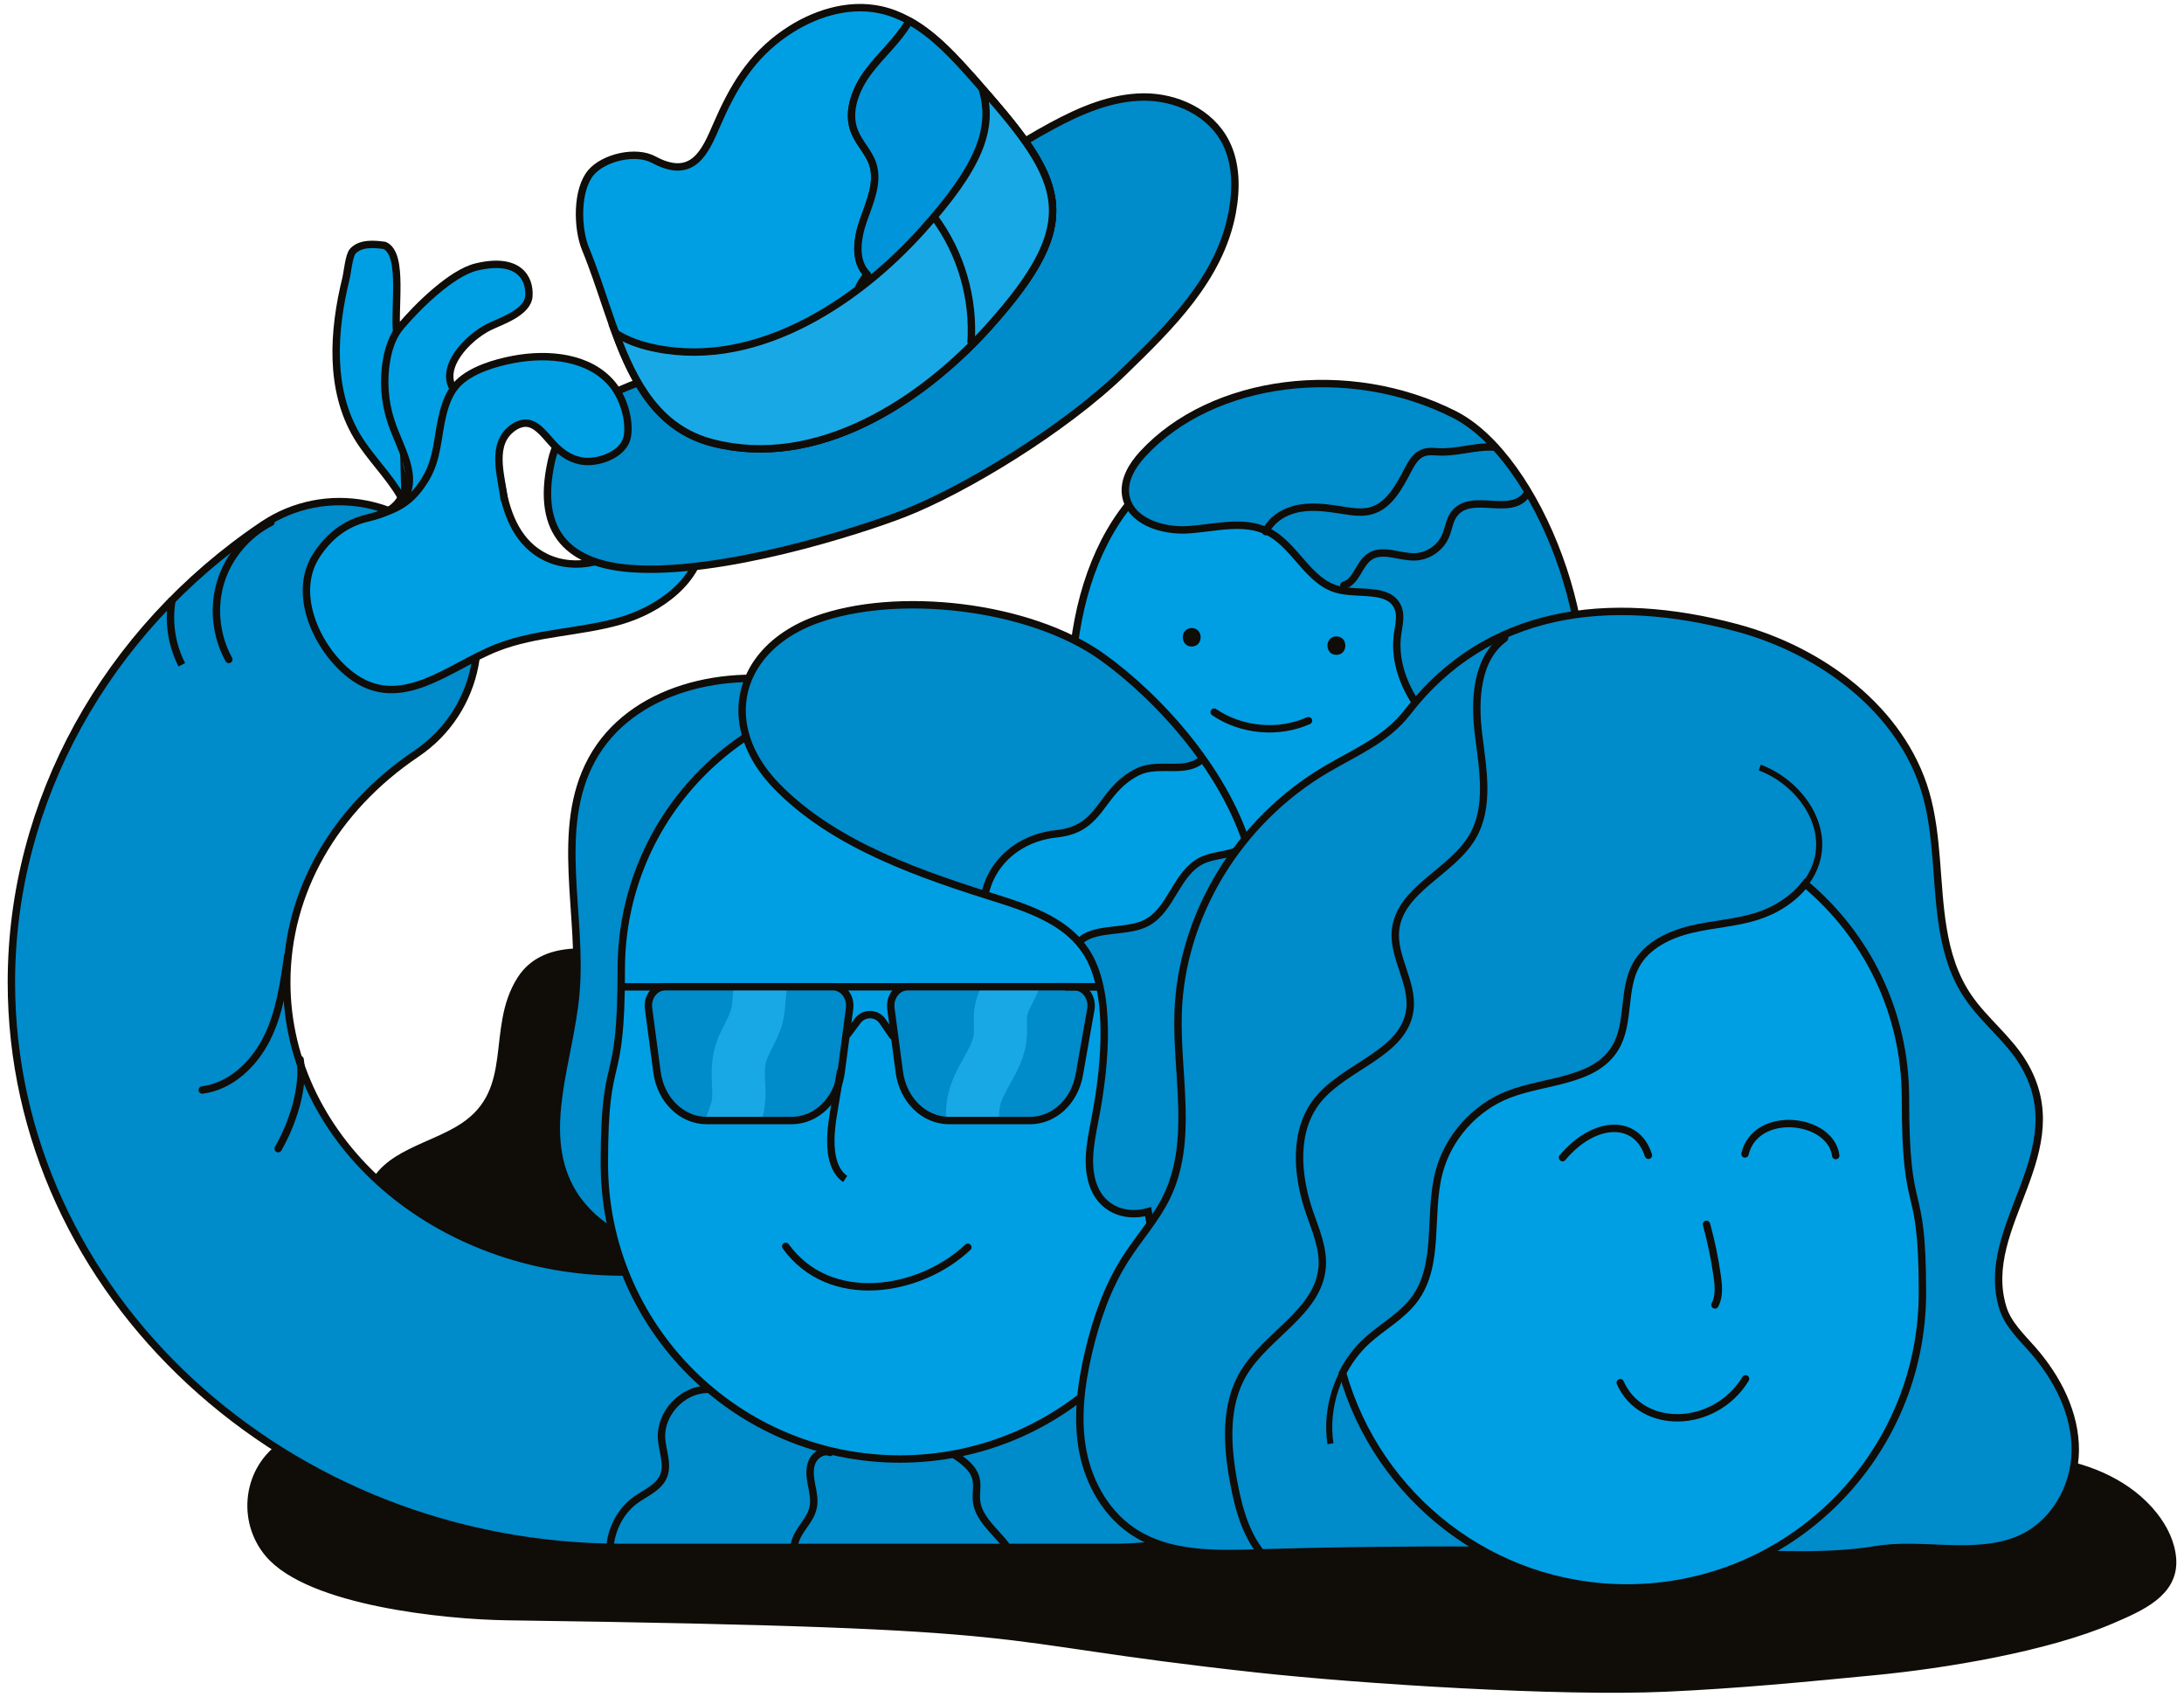
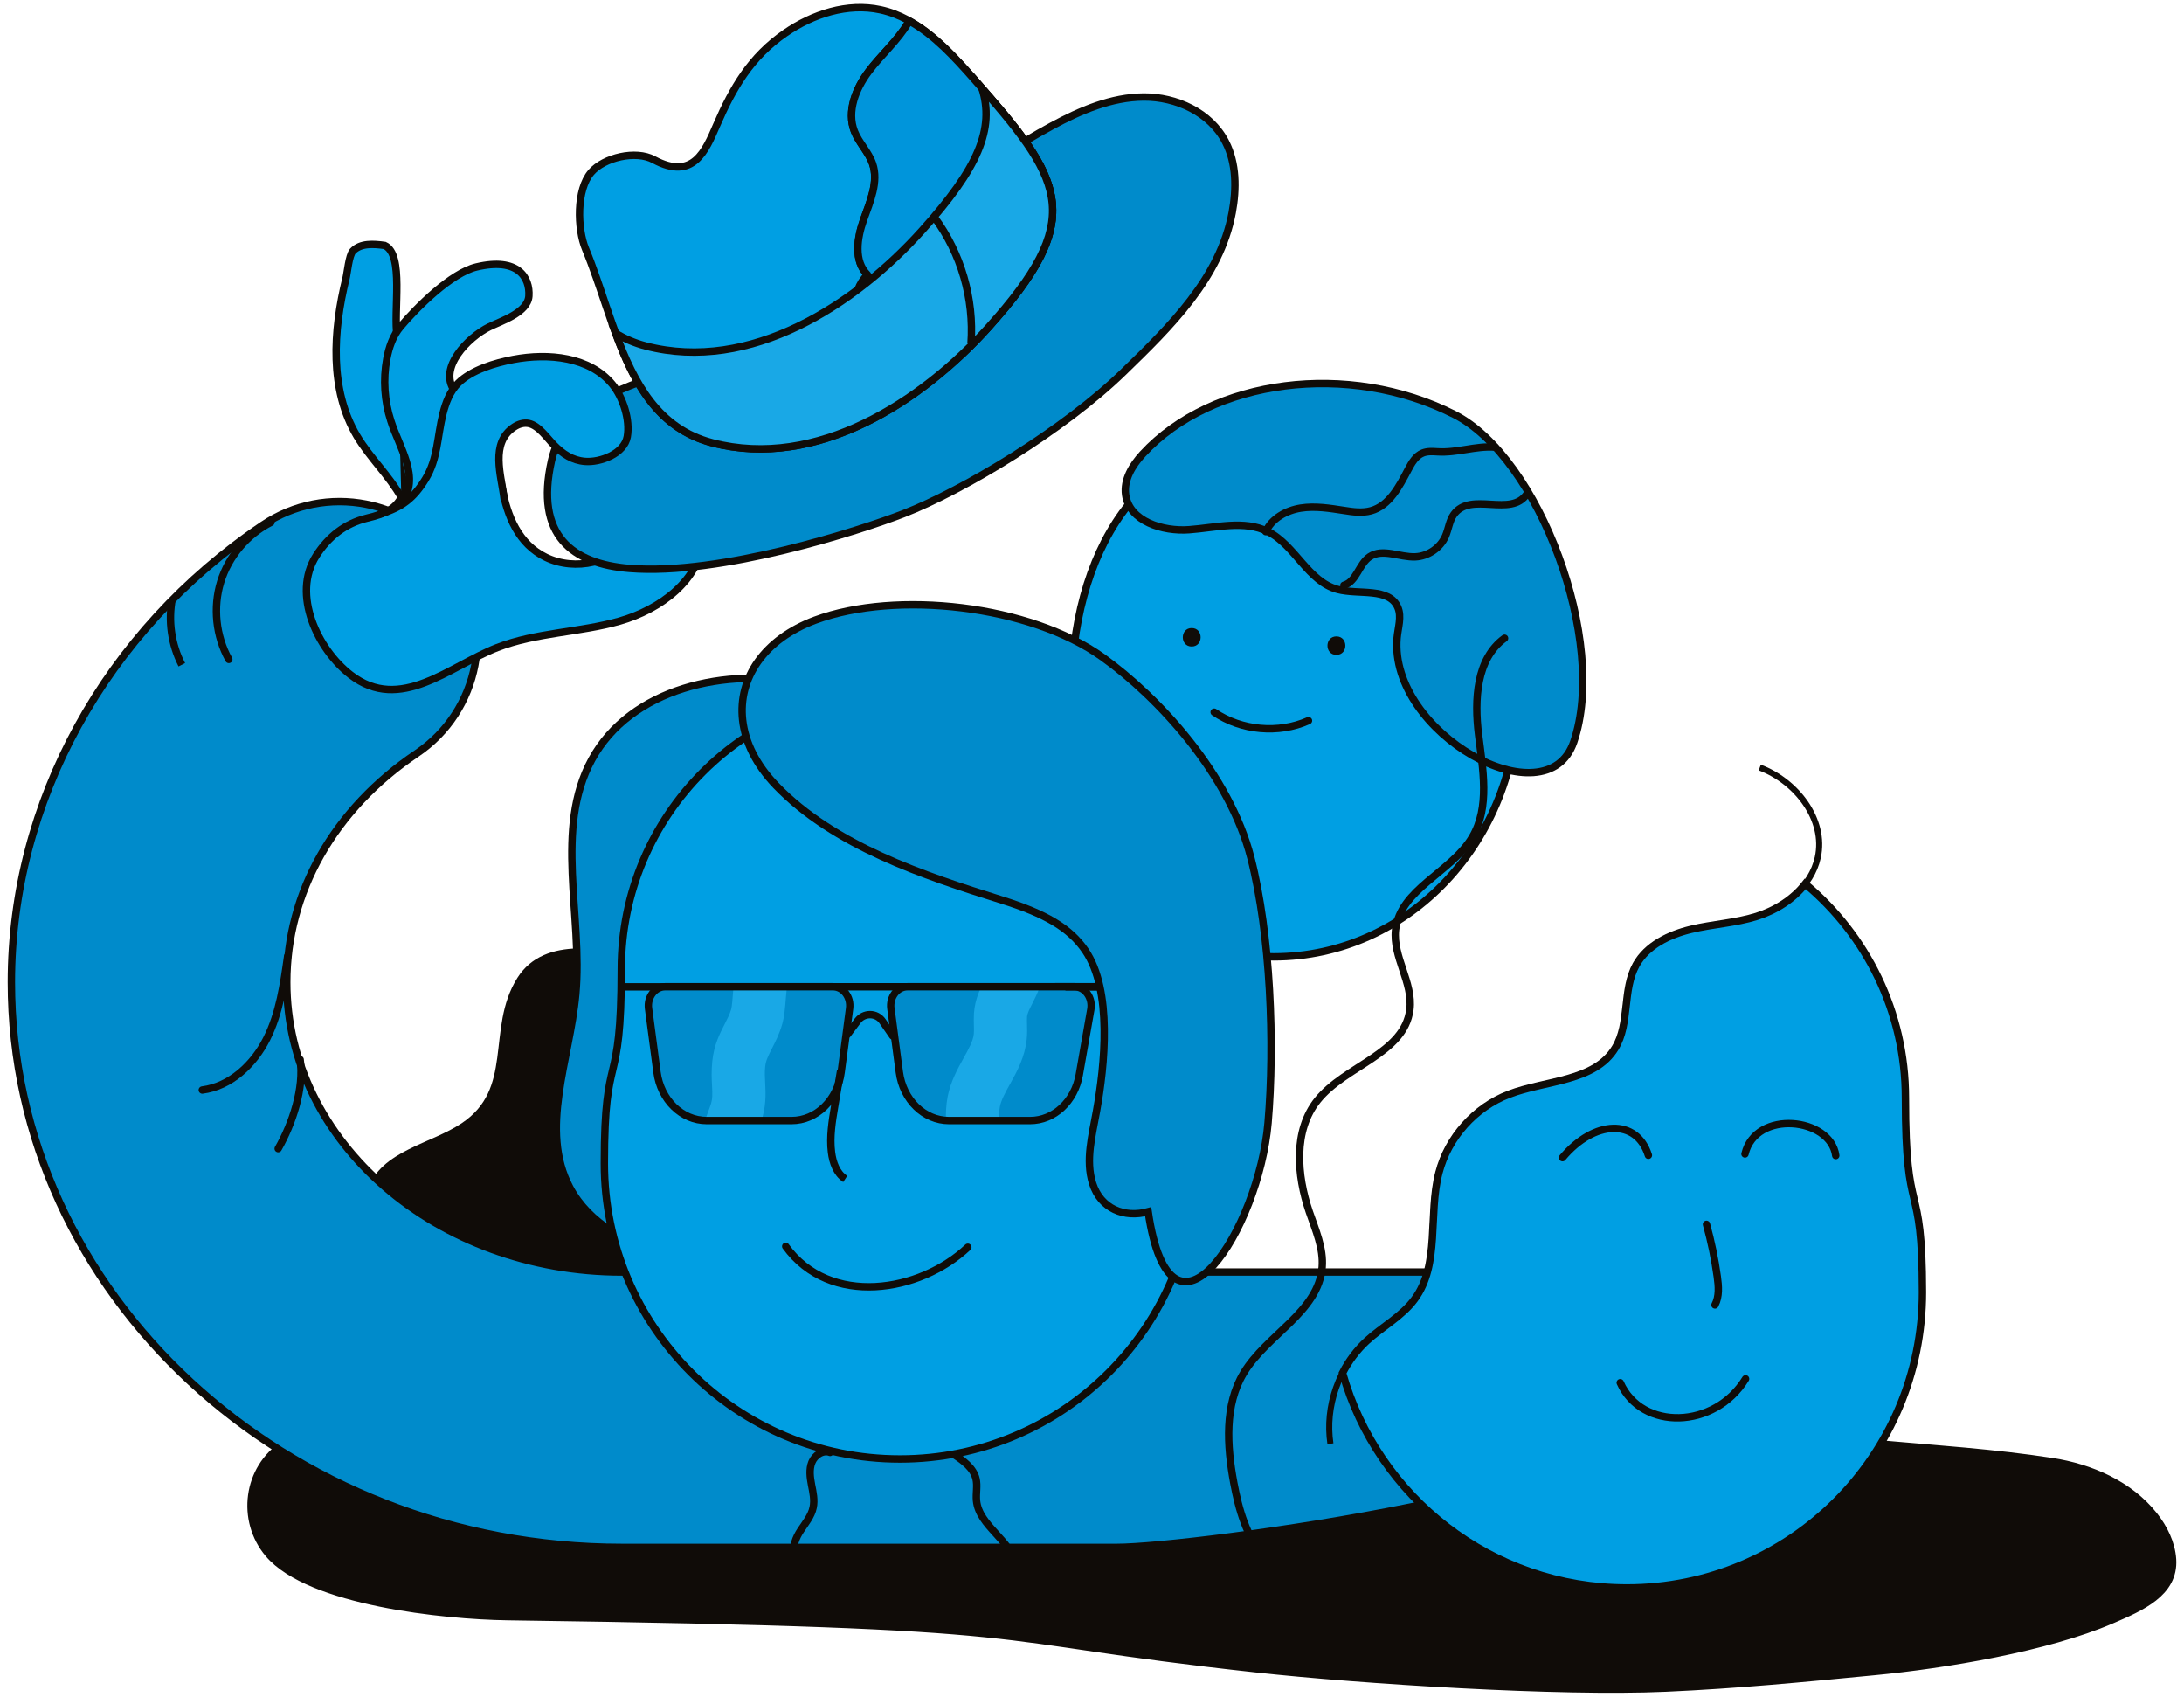
<svg xmlns="http://www.w3.org/2000/svg" xmlns:xlink="http://www.w3.org/1999/xlink" version="1.1" id="Ebene_1" x="0px" y="0px" viewBox="0 0 295.5 229.5" style="enable-background:new 0 0 295.5 229.5;" xml:space="preserve">
  <style type="text/css">
	.st0{fill:#100C08;stroke:#100C08;stroke-width:1.6;stroke-linecap:round;stroke-miterlimit:10;}
	.st1{fill:#009FE3;stroke:#100C08;stroke-miterlimit:10;}
	.st2{fill:#100C08;}
	.st3{fill:none;stroke:#100C08;stroke-linecap:round;stroke-miterlimit:10;}
	.st4{fill:#008BCB;stroke:#100C08;stroke-linecap:round;stroke-miterlimit:10;}
	.st5{fill:#008BCB;stroke:#100C08;stroke-miterlimit:10;}
	.st6{fill:none;stroke:#100C08;stroke-linecap:round;stroke-linejoin:round;stroke-miterlimit:10;}
	.st7{clip-path:url(#SVGID_00000104701879262826962220000016389606615048525719_);}
	.st8{fill:#19A8E6;}
	.st9{clip-path:url(#SVGID_00000069392752531875230140000009468562275814507399_);}
	.st10{fill:none;stroke:#100C08;stroke-miterlimit:10;}
	.st11{clip-path:url(#SVGID_00000138552333847392671110000001124906076708208532_);}
	.st12{fill:#009FE3;stroke:#100C08;stroke-linecap:round;stroke-linejoin:round;stroke-miterlimit:10;}
	.st13{fill:none;stroke:#100C08;stroke-width:0.821;stroke-miterlimit:10;}
	.st14{fill:#009FE3;stroke:#100C08;stroke-linecap:round;stroke-miterlimit:10;}
	.st15{fill:#0095DB;stroke:#100C08;stroke-linecap:round;stroke-linejoin:round;stroke-miterlimit:10;}
	.st16{fill:#19A8E6;stroke:#100C08;stroke-miterlimit:10;}
</style>
  <g>
    <path class="st0" d="M88.25,130.5c2.79,0.61,5.44,1.22,7.61,1.33c1.07,0.05,2.15,0.11,3.17,0.42c2.15,0.66,3.81,2.37,5.23,4.12   c8.16,10,11.23,27.53,0.43,36.96c-12.24,10.68-35.2,7.4-47.65-0.53c-4.02-2.56-8.06-6.97-6.59-11.51c1.6-4.95,8.13-5.79,12.46-8.69   c7.55-5.06,3.62-13.36,7.78-19.92C73.99,127.48,81.51,129.02,88.25,130.5z" />
    <path class="st0" d="M83.87,199.63c-7.96-0.74-15.45,0.84-23.11-2.07c-3.91-1.49-7.8-3.2-11.94-3.78   c-3.52-0.49-7.28-0.09-10.26,1.85c-4.83,3.14-5.71,9.94-2,14.34c5.43,6.42,23.66,8.28,32.07,8.4c77.06,1.06,61.62,2.71,101.41,7.06   c14.25,1.56,41.03,3.25,55.36,2.6c9.73-0.44,18.45-1.29,28.17-2.23c9.58-0.92,23.3-3.2,32.01-6.95c3.98-1.71,8.35-3.59,8.07-7.91   c-0.14-2.11-1.13-4.1-2.44-5.76c-3.26-4.12-8.43-6.38-13.62-7.18c-15.71-2.41-31.03-1.99-46.78-5.98" />
    <path class="st1" d="M205.37,94.29c0,19.41-14.79,35.14-33.03,35.14s-27.42-15.73-27.42-35.14s9.18-35.14,27.42-35.14   S205.37,74.89,205.37,94.29z" />
    <g>
      <g>
        <path class="st2" d="M180.82,88.58c1.61,0,1.61-2.5,0-2.5C179.21,86.08,179.2,88.58,180.82,88.58L180.82,88.58z" />
      </g>
    </g>
    <path class="st3" d="M164.28,96.33c3.69,2.51,8.69,2.96,12.76,1.15" />
    <path class="st4" d="M196.77,56.06c-14.28-7.23-32.77-4.85-42.17,5.36c-1.4,1.52-2.59,3.48-2.3,5.52c0.51,3.57,5,4.98,8.6,4.71   c3.6-0.26,7.43-1.35,10.66,0.26c3.69,1.85,5.42,6.76,9.42,7.82c2.88,0.76,6.97-0.31,8.15,2.43c0.55,1.28,0.02,2.74-0.1,4.13   c-1.1,12.88,20.24,24.78,23.9,14.07C217.58,86.78,208.26,61.88,196.77,56.06z" />
    <path class="st5" d="M151.08,209.31H84.15c-45.55,0-82.61-34.29-82.61-76.45c0-24.38,12.71-47.49,34-61.83   c8.53-5.75,20.11-3.49,25.86,5.04c5.75,8.53,3.49,20.11-5.04,25.86c-11.16,7.52-17.56,18.79-17.56,30.94   c0,21.61,20.35,39.19,45.36,39.19h119.97c10.29,0,18.63,8.34,18.63,18.63S161.37,209.31,151.08,209.31z" />
    <path class="st5" d="M106.89,171.68c-5.49-0.69-11.09-0.68-16.47-1.98s-10.72-4.17-13.32-9.06c-4.17-7.84-0.01-17.28,0.8-26.13   c0.99-10.7-2.96-22.34,2.17-31.77c5.26-9.66,18.24-12.59,28.98-10.2c4.21,0.93,8.38,2.58,11.48,5.57   c6.41,6.18,6.7,16.36,4.98,25.09c-1.72,8.73-5.03,17.37-4.24,26.24" />
    <path class="st1" d="M159.46,131.08c0-20.82-16.88-37.7-37.7-37.7s-37.7,16.88-37.7,37.7c0,17.14-2.29,10.28-2.29,26.28   c0,22.09,17.9,39.99,39.99,39.99s39.99-17.9,39.99-39.99C161.74,141.37,159.46,148.22,159.46,131.08z" />
    <path class="st3" d="M106.31,168.59c5.97,8.24,18.13,6.25,24.64,0.12" />
    <g>
      <polyline class="st6" points="148.9,133.47 94.09,133.48 84.49,133.48   " />
      <path class="st6" d="M114.67,139.91l1.37-1.83c0.4-0.53,1.02-0.84,1.68-0.84l0,0c0.67,0,1.29,0.33,1.67,0.87l1.39,2.01" />
      <g>
        <defs>
          <path id="SVGID_1_" d="M107.1,151.57H95.62c-3.37,0-6.23-2.79-6.73-6.55l-1.14-8.6c-0.21-1.55,0.86-2.95,2.24-2.95h22.72      c1.39,0,2.45,1.39,2.24,2.95l-1.14,8.6C113.33,148.78,110.47,151.57,107.1,151.57z" />
        </defs>
        <use xlink:href="#SVGID_1_" style="overflow:visible;fill:#008BCB;" />
        <clipPath id="SVGID_00000120539441163977847500000001401519266753482115_">
          <use xlink:href="#SVGID_1_" style="overflow:visible;" />
        </clipPath>
        <g style="clip-path:url(#SVGID_00000120539441163977847500000001401519266753482115_);">
          <path class="st8" d="M100.24,159.9l-6.98-1.76c0.62-2.46,1.44-4.72,2.24-6.9c0.2-0.55,0.41-1.11,0.61-1.67      c0.32-0.9,0.29-1.54,0.23-2.71c-0.05-0.88-0.1-1.96,0.03-3.27c0.22-2.23,1.03-3.81,1.69-5.09c0.36-0.71,0.68-1.32,0.87-1.98      c0.1-0.34,0.19-1.45,0.24-2.12c0.1-1.32,0.2-2.56,0.51-3.61c0.24-0.83,0.56-1.59,0.84-2.26c0.27-0.65,0.52-1.25,0.66-1.8      l6.98,1.76c-0.27,1.06-0.66,1.99-1,2.81c-0.23,0.55-0.44,1.07-0.58,1.52c-0.1,0.35-0.19,1.49-0.25,2.17      c-0.1,1.28-0.2,2.5-0.49,3.52c-0.38,1.34-0.92,2.38-1.38,3.29c-0.55,1.08-0.85,1.68-0.93,2.5c-0.08,0.77-0.04,1.43,0,2.2      c0.07,1.45,0.17,3.24-0.64,5.5c-0.21,0.58-0.42,1.15-0.62,1.72C101.49,155.81,100.76,157.8,100.24,159.9z" />
        </g>
        <use xlink:href="#SVGID_1_" style="overflow:visible;fill:none;stroke:#100C08;stroke-miterlimit:10;" />
      </g>
      <g>
        <defs>
          <path id="SVGID_00000037685479538460353720000013827702457958458542_" d="M139.37,151.57h-10.96c-3.37,0-6.23-2.79-6.73-6.55      l-1.14-8.6c-0.21-1.55,0.86-2.95,2.24-2.95h22.59c1.43,0,2.5,1.48,2.22,3.07l-1.56,8.84      C145.4,148.98,142.61,151.57,139.37,151.57z" />
        </defs>
        <use xlink:href="#SVGID_00000037685479538460353720000013827702457958458542_" style="overflow:visible;fill:#008BCB;" />
        <clipPath id="SVGID_00000058574469311151421820000002758264708750105278_">
          <use xlink:href="#SVGID_00000037685479538460353720000013827702457958458542_" style="overflow:visible;" />
        </clipPath>
        <g style="clip-path:url(#SVGID_00000058574469311151421820000002758264708750105278_);">
          <path class="st8" d="M133.78,160.52l-6.94-1.92c0.7-2.52,1.05-4.46,1.11-6.1c0.01-0.31,0.01-0.62,0.02-0.93      c0.01-0.97,0.02-2.07,0.25-3.24c0.4-2.03,1.32-3.7,2.14-5.18c0.7-1.26,1.31-2.35,1.4-3.3c0.03-0.29,0.02-0.68,0.01-1.1      c-0.01-0.51-0.03-1.08,0.01-1.7c0.14-1.95,0.88-3.4,1.48-4.56c0.25-0.49,0.47-0.92,0.61-1.31c0.19-0.54,0.33-1.27,0.47-2.04      c0.12-0.64,0.24-1.27,0.39-1.88l6.98,1.75c-0.12,0.46-0.21,0.95-0.3,1.44c-0.18,0.96-0.38,2.05-0.76,3.12      c-0.3,0.85-0.67,1.57-0.99,2.2c-0.41,0.81-0.67,1.33-0.7,1.78c-0.02,0.33-0.01,0.67,0,1.01c0.02,0.59,0.03,1.25-0.04,1.99      c-0.24,2.43-1.31,4.38-2.27,6.1c-0.62,1.11-1.2,2.16-1.37,3.07c-0.1,0.52-0.11,1.21-0.12,1.93c0,0.38-0.01,0.76-0.02,1.14      C135.06,154.99,134.62,157.45,133.78,160.52z" />
        </g>
        <use xlink:href="#SVGID_00000037685479538460353720000013827702457958458542_" style="overflow:visible;fill:none;stroke:#100C08;stroke-miterlimit:10;" />
      </g>
      <line class="st10" x1="144.15" y1="133.48" x2="159.34" y2="133.48" />
    </g>
    <path class="st10" d="M113.75,144.76c-0.27,1.61-0.54,3.22-0.81,4.83c-0.35,2.07-0.7,4.18-0.44,6.26c0.17,1.39,0.69,2.85,1.86,3.62   " />
    <g>
      <defs>
        <path id="SVGID_00000047062109831225700850000000389436489320552840_" d="M100.48,97.4c0.33,2.96,1.8,6.02,4.51,8.84     c7.9,8.2,19.97,12.18,30.55,15.5c5.95,1.86,9.23,3.8,11.3,6.83c3.7,5.42,2.63,15.56,1.52,21.72c-0.58,3.25-1.52,6.64-0.53,9.78     c1.09,3.43,4.3,4.72,7.52,3.83c3.1,21.08,14.98,2.34,16.22-12.02c0.92-10.67,0.35-25.4-2.32-35.83     c-2.9-11.31-12.47-21.7-20.08-27.16c-9.82-7.04-27.88-9.08-38.87-5.01C103.35,86.47,99.85,91.76,100.48,97.4z" />
      </defs>
      <use xlink:href="#SVGID_00000047062109831225700850000000389436489320552840_" style="overflow:visible;fill:#008BCB;" />
      <clipPath id="SVGID_00000166659550553209207220000014810426599336397499_">
        <use xlink:href="#SVGID_00000047062109831225700850000000389436489320552840_" style="overflow:visible;" />
      </clipPath>
      <g style="clip-path:url(#SVGID_00000166659550553209207220000014810426599336397499_);">
-         <path class="st12" d="M142.65,133.3l-8.65-9.36c-0.77,0.71-1.02,1.56-1.05,1.83c0.02-0.16,0.01-0.62,0.01-0.95     c-0.02-1.51-0.04-3.8,1.08-6.13c1.59-3.29,4.92-5.5,8.93-5.91c6.24-0.65,5.7-5.66,10.85-8.32c2.52-1.3,5.55-0.08,7.86-1.12     c1.96-0.89,3.33-3.8,5.15-5.12c4.68-3.4,10.36-2.99,13.76-2.75l-0.92,12.71c-1.44-0.1-4.43-0.32-5.34,0.34     c-0.38,0.28-1.02,1.07-1.59,1.78c-1.26,1.56-2.58,3.13-4.28,4.24c-1.9,1.24-4.19,0.99-5.97,1.92c-3.32,1.74-3.97,6.4-7.18,8.27     c-2.53,1.48-6.8,0.63-8.95,2.36C144.52,128.58,144.57,131.52,142.65,133.3z" />
-       </g>
+         </g>
      <use xlink:href="#SVGID_00000047062109831225700850000000389436489320552840_" style="overflow:visible;fill:none;stroke:#100C08;stroke-miterlimit:10;" />
    </g>
-     <path class="st5" d="M262.9,125.63c0.54,3.28,1.49,6.42,3.41,9.23c2.16,3.17,5.4,5.61,7.39,8.88c7.32,11.99-6.15,22-2.71,33.16   c0.68,2.22,2.5,3.92,4.05,5.69c3.36,3.84,5.79,8.63,5.75,13.63c-0.04,5-2.94,10.12-7.78,12.09c-5.86,2.39-13.03,0.29-19.12,1.3   c-6.94,1.15-14.4,0.59-21.43,0.46c-20.89-0.39-41.63-0.65-62.51,0c-5.54,0.17-11.47,0.25-16.14-2.59c-4-2.43-6.44-6.72-7.3-11.15   c-0.85-4.43-0.26-9,0.76-13.39c1.04-4.43,2.54-8.81,5.03-12.7c1.8-2.81,4.1-5.35,5.55-8.33c3.7-7.61,1.29-16.48,1.55-24.86   c0.41-13.22,8.21-26.04,20.07-33c4.04-2.37,8.13-4.04,10.97-7.73c10.74-13.92,27.19-16.04,44.53-11.41   c11.64,3.11,22.31,11.22,25.56,22.27C262.26,113.1,261.9,119.61,262.9,125.63z" />
    <path class="st1" d="M257.81,148.52c0-11.64-5.28-22.04-13.56-28.96c-1.6,2.07-4.02,3.59-6.56,4.39c-2.89,0.91-5.96,1.05-8.9,1.76   c-2.94,0.71-5.94,2.15-7.41,4.79c-1.89,3.4-0.82,7.91-2.83,11.24c-2.78,4.6-9.38,4.35-14.4,6.28c-4.59,1.76-8.23,5.84-9.46,10.6   c-1.48,5.7,0.2,12.4-3.3,17.13c-1.71,2.31-4.37,3.7-6.49,5.65c-1.33,1.23-2.42,2.7-3.25,4.31c4.75,16.78,20.17,29.08,38.47,29.08   c22.09,0,39.99-17.9,39.99-39.99C260.1,158.81,257.81,165.66,257.81,148.52z" />
    <path class="st13" d="M180.01,195.29c-0.76-5.05,1.13-10.43,4.88-13.89c2.12-1.95,4.78-3.33,6.49-5.65   c3.5-4.74,1.83-11.43,3.3-17.13c1.23-4.76,4.87-8.84,9.46-10.6c5.02-1.93,11.62-1.68,14.4-6.28c2.01-3.33,0.94-7.84,2.83-11.24   c1.47-2.65,4.46-4.08,7.41-4.79s6.01-0.86,8.9-1.76c3.83-1.2,7.41-4.04,8.27-7.96c1.13-5.14-2.91-10.32-7.85-12.17" />
    <path class="st1" d="M42.79,75.16c-3.37,5.27,0.21,12.7,4.65,16.13c6.73,5.2,13.36-1.18,19.84-3.7c5.27-2.05,11.13-2.03,16.57-3.58   c5.44-1.55,10.96-5.56,11.26-11.22c0.14-2.72-1.81-5.93-4.5-5.52c-2.46,0.38-3.46,3.27-4.92,5.28c-2.59,3.57-7.87,4.76-11.84,2.83   c-3.69-1.79-5.22-5.56-5.91-9.38c-0.6-3.31-1.6-8.04-5.97-7.9c-1.32,0.04-2.48-2.36-3.56-1.6c-0.64,0.46-3.7,4.13-4.18,4.76   c-0.92,1.2,0.94,3.98,0.37,5.39c-0.91,2.27-2.58,2.86-4.96,3.44C46.68,70.81,44.43,72.6,42.79,75.16z" />
    <path class="st5" d="M85.17,76.89c12.3,0.99,31.25-5.14,37.09-7.41c8.13-3.16,21.71-11.34,29.76-19.17   c6.31-6.13,13.04-12.67,14.7-21.56c0.59-3.19,0.59-6.65-0.89-9.53c-2.07-4.04-6.7-6.12-11.08-6.1c-4.38,0.03-8.56,1.82-12.44,3.92   c-18.22,9.83-32.77,26.77-52.29,33.42c-5.96,2.03-13.75,4.57-15.4,11.84C72.33,72.46,77.46,76.26,85.17,76.89z" />
    <path class="st1" d="M131.76,10.67c-3.53-4-7.43-8.22-12.64-9.35c-4.45-0.96-9.16,0.58-12.9,3.17c-4.64,3.2-7.08,7.41-9.25,12.42   c-1.52,3.51-3.17,7.57-8.51,4.69c-2.45-1.33-6.75-0.29-8.47,1.71c-2.04,2.36-1.89,7.65-0.77,10.35   c4.19,10.12,5.83,23.28,17.15,26.23c14.13,3.68,28.32-5.55,37.38-15.62C147.13,29.38,143.88,24.4,131.76,10.67z" />
    <path class="st1" d="M54.3,67.28c-1.68-2.97-4.25-5.36-6-8.29c-3.74-6.28-3.24-14.22-1.49-21.32c0.19-0.75,0.4-3.13,0.93-3.7   c1.04-1.11,2.81-0.98,4.31-0.77c2.68,1.23,1.13,8.8,1.69,12.4" />
    <path class="st1" d="M54.31,68.22c1.29-1.91,1.31-3.67,0.67-5.79c-0.57-1.88-1.5-3.64-2.1-5.51c-0.87-2.68-1.06-5.58-0.55-8.35   c0.29-1.58,0.83-3.16,1.87-4.39c2.22-2.63,6.86-7.26,10.26-8.07c5.66-1.35,7.26,1.45,7.1,3.93c-0.14,2.24-3.77,3.39-5.38,4.18   c-2.86,1.42-6.9,5.53-4.7,8.62" />
    <path class="st14" d="M68.21,67.49c-0.38-3.19-1.95-7.58,1.36-9.74c0.58-0.38,1.29-0.61,1.97-0.47c1.37,0.28,2.5,1.99,3.43,2.93   c1.17,1.19,2.46,2.06,4.18,2.2c2.06,0.17,5.3-1.03,5.72-3.34c0.41-2.27-0.58-5.32-2-7.06c-3.07-3.75-8.66-4.29-13.42-3.39   c-2.45,0.46-5.64,1.41-7.45,3.2c-1.11,1.1-1.69,2.63-2.07,4.14c-0.78,3.11-0.67,6.07-2.37,8.85c-1.59,2.59-3.17,3.81-6.1,4.71" />
    <g>
      <g>
        <path class="st2" d="M161.24,87.45c1.61,0,1.61-2.5,0-2.5C159.64,84.95,159.63,87.45,161.24,87.45L161.24,87.45z" />
      </g>
    </g>
    <path class="st3" d="M211.41,156.59c4.3-5.13,10.04-5.32,11.62-0.32" />
    <path class="st3" d="M236.1,156.09c1.45-6.06,11.59-4.94,12.28,0.22" />
    <path class="st3" d="M236.18,186.51c-4.18,6.82-14.06,7.05-16.96,0.52" />
    <path class="st3" d="M230.89,165.61c0.64,2.32,1.13,4.68,1.46,7.06c0.18,1.29,0.3,2.68-0.31,3.84" />
-     <path class="st3" d="M95.65,187.93c-3.38,0.06-6.37,3.3-6.14,6.68c0.12,1.71,0.92,3.5,0.26,5.08c-0.64,1.52-2.36,2.21-3.71,3.16   c-3.64,2.58-4.71,8.15-2.28,11.89" />
    <path class="st3" d="M112.31,196.46c-0.97-0.37-2.07,0.37-2.46,1.33c-0.39,0.96-0.24,2.04-0.05,3.05c0.2,1.01,0.44,2.06,0.22,3.07   c-0.24,1.16-1.04,2.1-1.69,3.09c-0.65,0.99-1.17,2.22-0.78,3.33" />
    <path class="st3" d="M129.09,196.75c1.26,0.84,2.63,1.82,2.97,3.29c0.22,0.96-0.03,1.96,0.06,2.93c0.34,3.48,4.77,5.37,5.32,8.82" />
    <path class="st3" d="M36.66,70.65c-3.22,1.63-5.74,4.61-6.8,8.06c-1.06,3.45-0.65,7.33,1.1,10.49" />
    <path class="st3" d="M38.92,129.35c-0.54,3.82-1.1,7.72-2.84,11.17c-1.74,3.45-4.88,6.43-8.71,6.92" />
    <path class="st3" d="M40.61,143.32c0.58,3.84-1.04,8.67-2.97,12.05" />
    <path class="st6" d="M203.57,86.33c-3.83,2.78-4.1,8.34-3.52,13.03c0.58,4.69,1.56,9.81-0.85,13.88   c-2.83,4.76-9.77,7.03-10.38,12.53c-0.4,3.67,2.4,7.14,1.94,10.8c-0.75,5.96-8.76,7.57-12.5,12.26c-3.28,4.11-2.81,10.1-1.11,15.08   c0.84,2.45,1.95,4.93,1.74,7.51c-0.5,6.03-7.5,9.11-10.62,14.3c-2.62,4.35-2.27,9.84-1.34,14.83c0.68,3.62,1.7,7.35,4.19,10.07   s6.83,4.05,9.97,2.12" />
    <path class="st6" d="M171.26,71.91c0.82-1.79,2.77-2.87,4.72-3.18c1.95-0.31,3.94,0.02,5.89,0.32c1.2,0.19,2.44,0.36,3.62,0.04   c2.5-0.68,3.84-3.31,5.05-5.6c0.47-0.9,1.03-1.85,1.97-2.22c0.61-0.24,1.29-0.2,1.95-0.16c2.7,0.18,5.14-0.82,7.83-0.63" />
    <path class="st6" d="M181.83,79.17c1.71-0.48,2.02-2.88,3.49-3.87c1.74-1.18,4.06,0.1,6.16,0.02c1.75-0.07,3.41-1.21,4.1-2.81   c0.42-0.97,0.51-2.08,1.13-2.93c2.33-3.19,7.74,0.5,9.91-2.8" />
    <path class="st6" d="M122.95,2.98c-1.45,2.49-3.71,4.41-5.44,6.72s-2.95,5.38-1.9,8.06c0.61,1.56,1.91,2.79,2.46,4.37   c0.85,2.48-0.34,5.14-1.22,7.61c-0.88,2.47-1.34,5.58,0.53,7.42" />
    <path class="st15" d="M131.76,10.67c-2.56-2.9-5.31-5.91-8.62-7.77c-0.12,0.02-0.2,0.05-0.2,0.08c-1.45,2.49-3.71,4.41-5.44,6.72   c-1.73,2.31-2.95,5.38-1.9,8.06c0.61,1.56,1.91,2.79,2.46,4.37c0.85,2.48-0.34,5.14-1.22,7.61c-0.88,2.47-1.34,5.58,0.53,7.42   c-2.38,2.38-2.08,6.17,0.64,8.15s6.3,2.24,9.66,2.41c0.86,0.04,1.73,0.08,2.6,0.1c1.22-1.16,2.38-2.35,3.47-3.56   C147.13,29.38,143.88,24.4,131.76,10.67z" />
    <path class="st10" d="M23.31,80.97c-0.58,3.01-0.12,6.22,1.29,8.95" />
    <path class="st16" d="M132.86,11.92c1.74,5.51-0.48,10.78-8.11,19.26c-9.05,10.07-23.25,19.3-37.38,15.62   c-1.53-0.4-2.88-0.99-4.08-1.73c2.52,6.81,5.8,12.92,13.07,14.82c14.13,3.68,28.32-5.55,37.38-15.62   C146.72,29.85,144.07,24.72,132.86,11.92z" />
    <path class="st10" d="M126.43,29.4c3.6,4.85,5.38,11.01,4.95,17.04" />
  </g>
</svg>